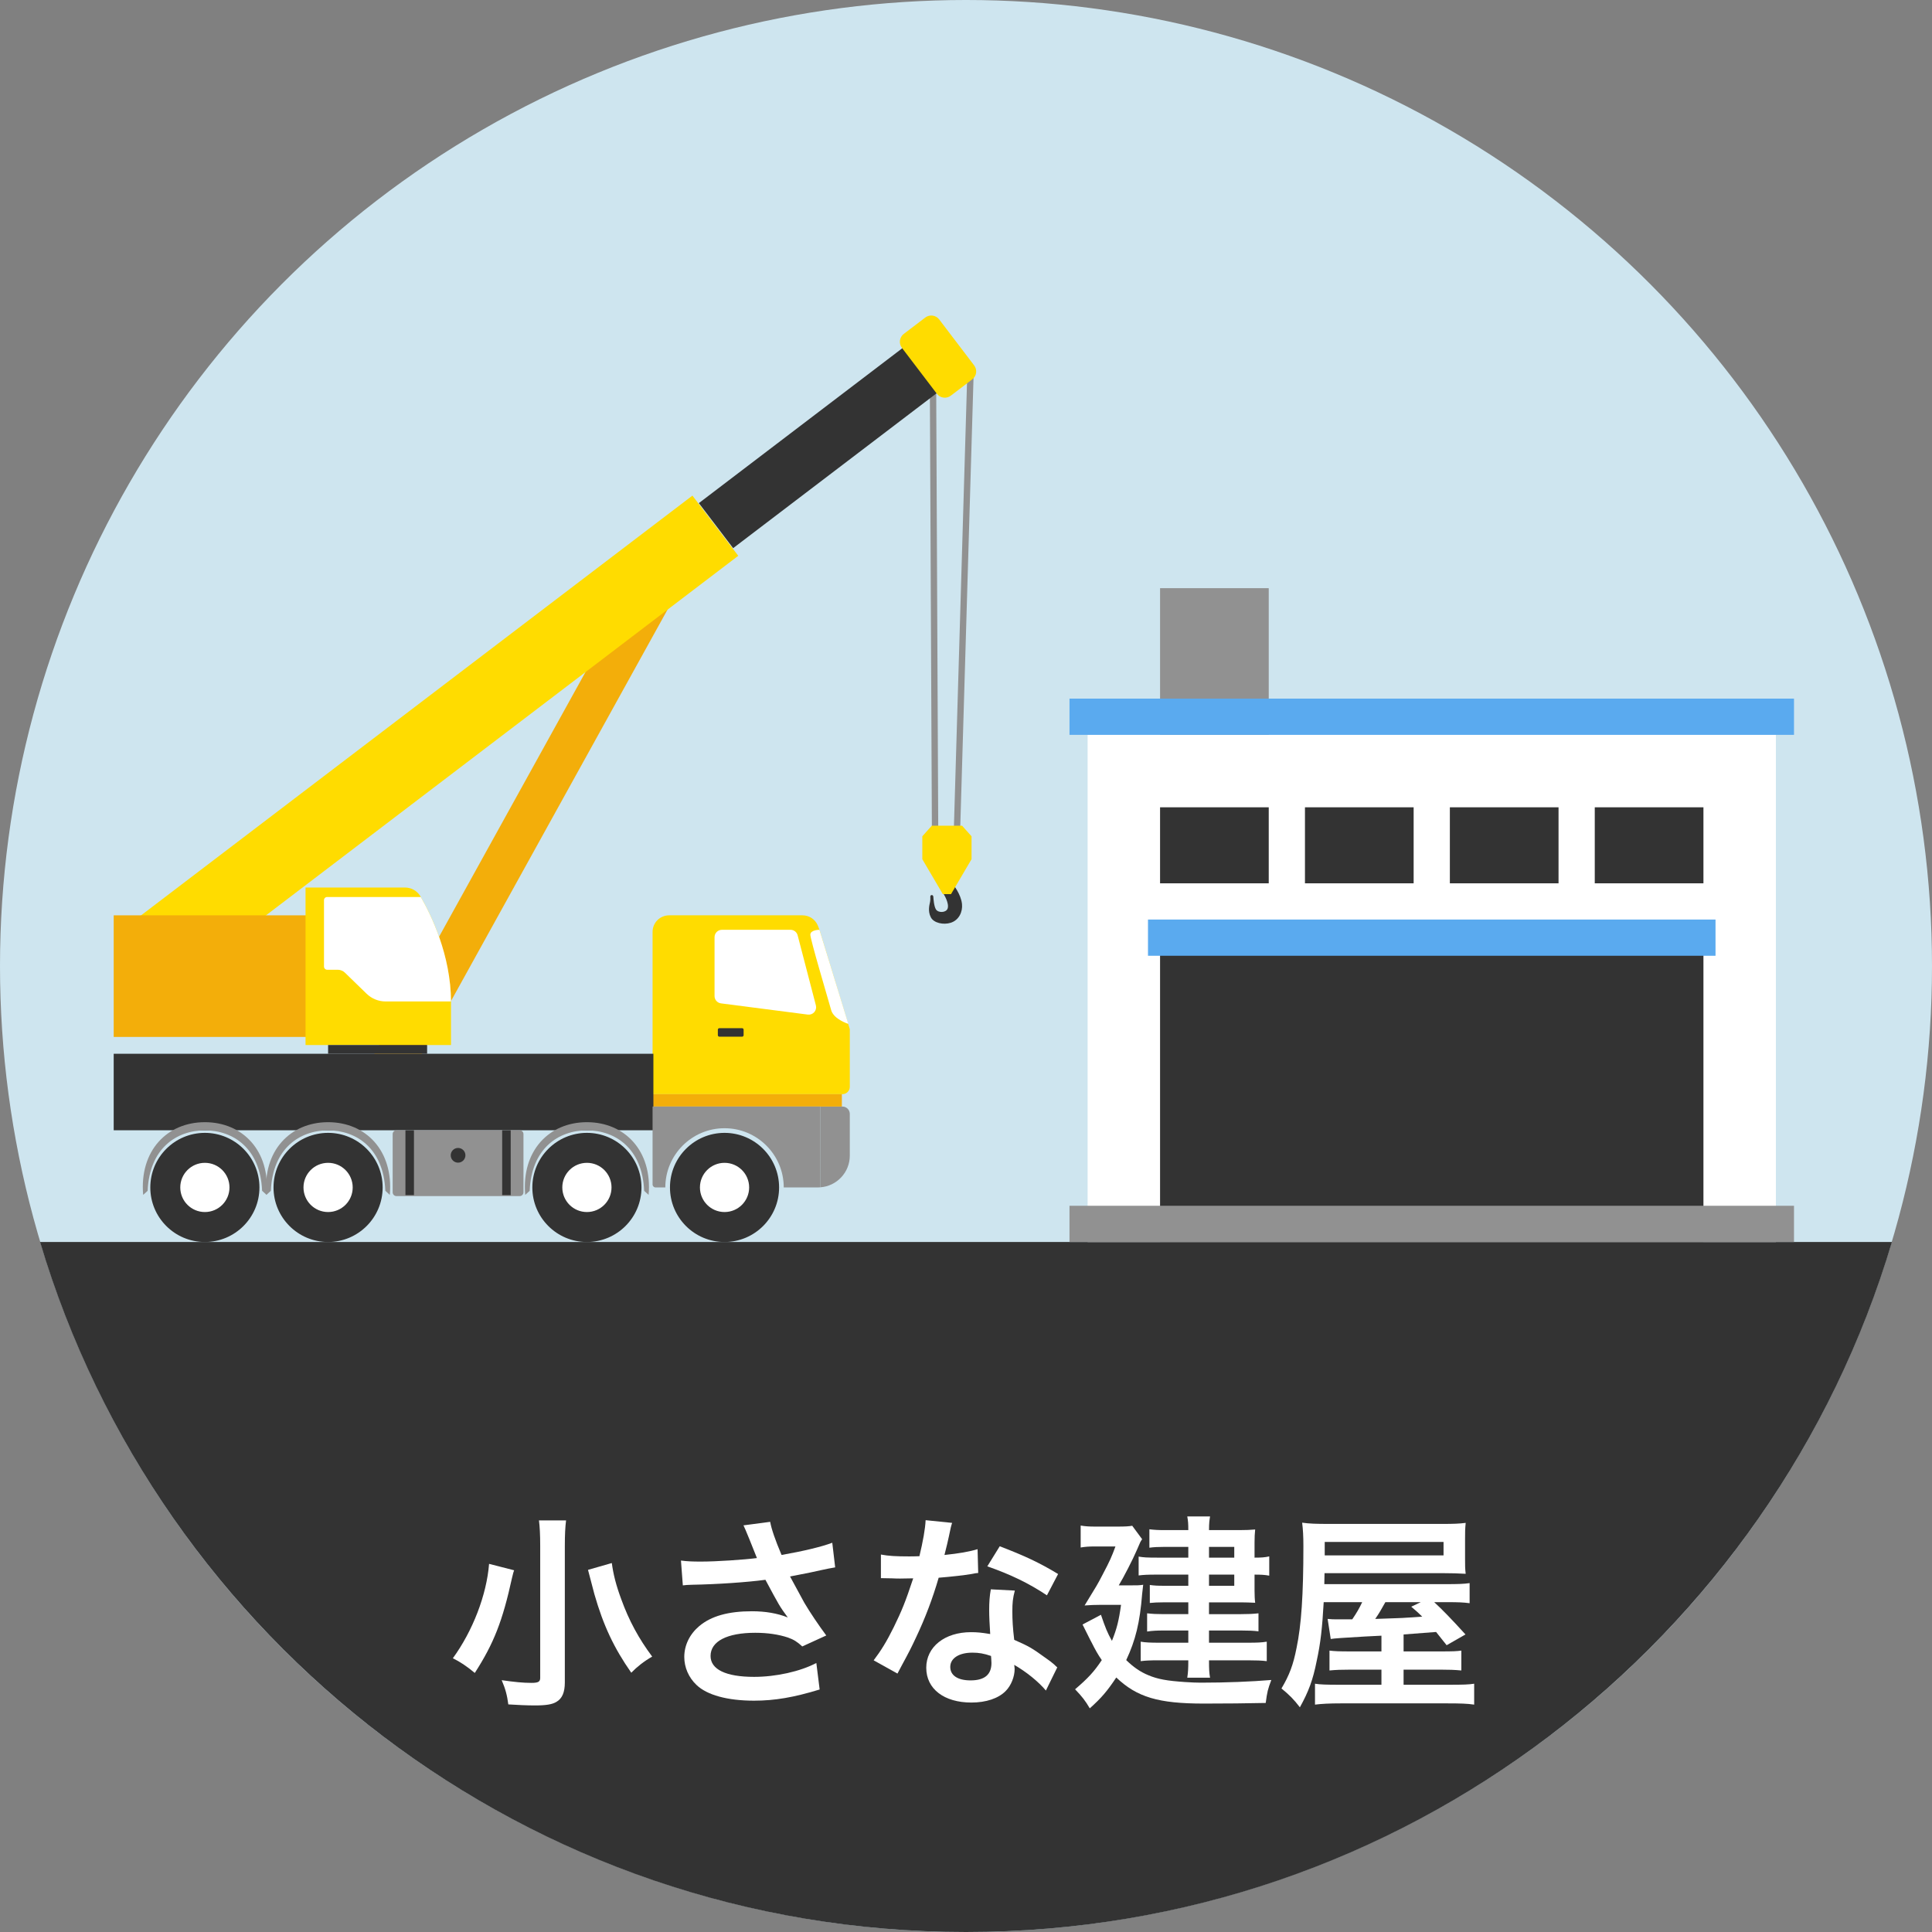
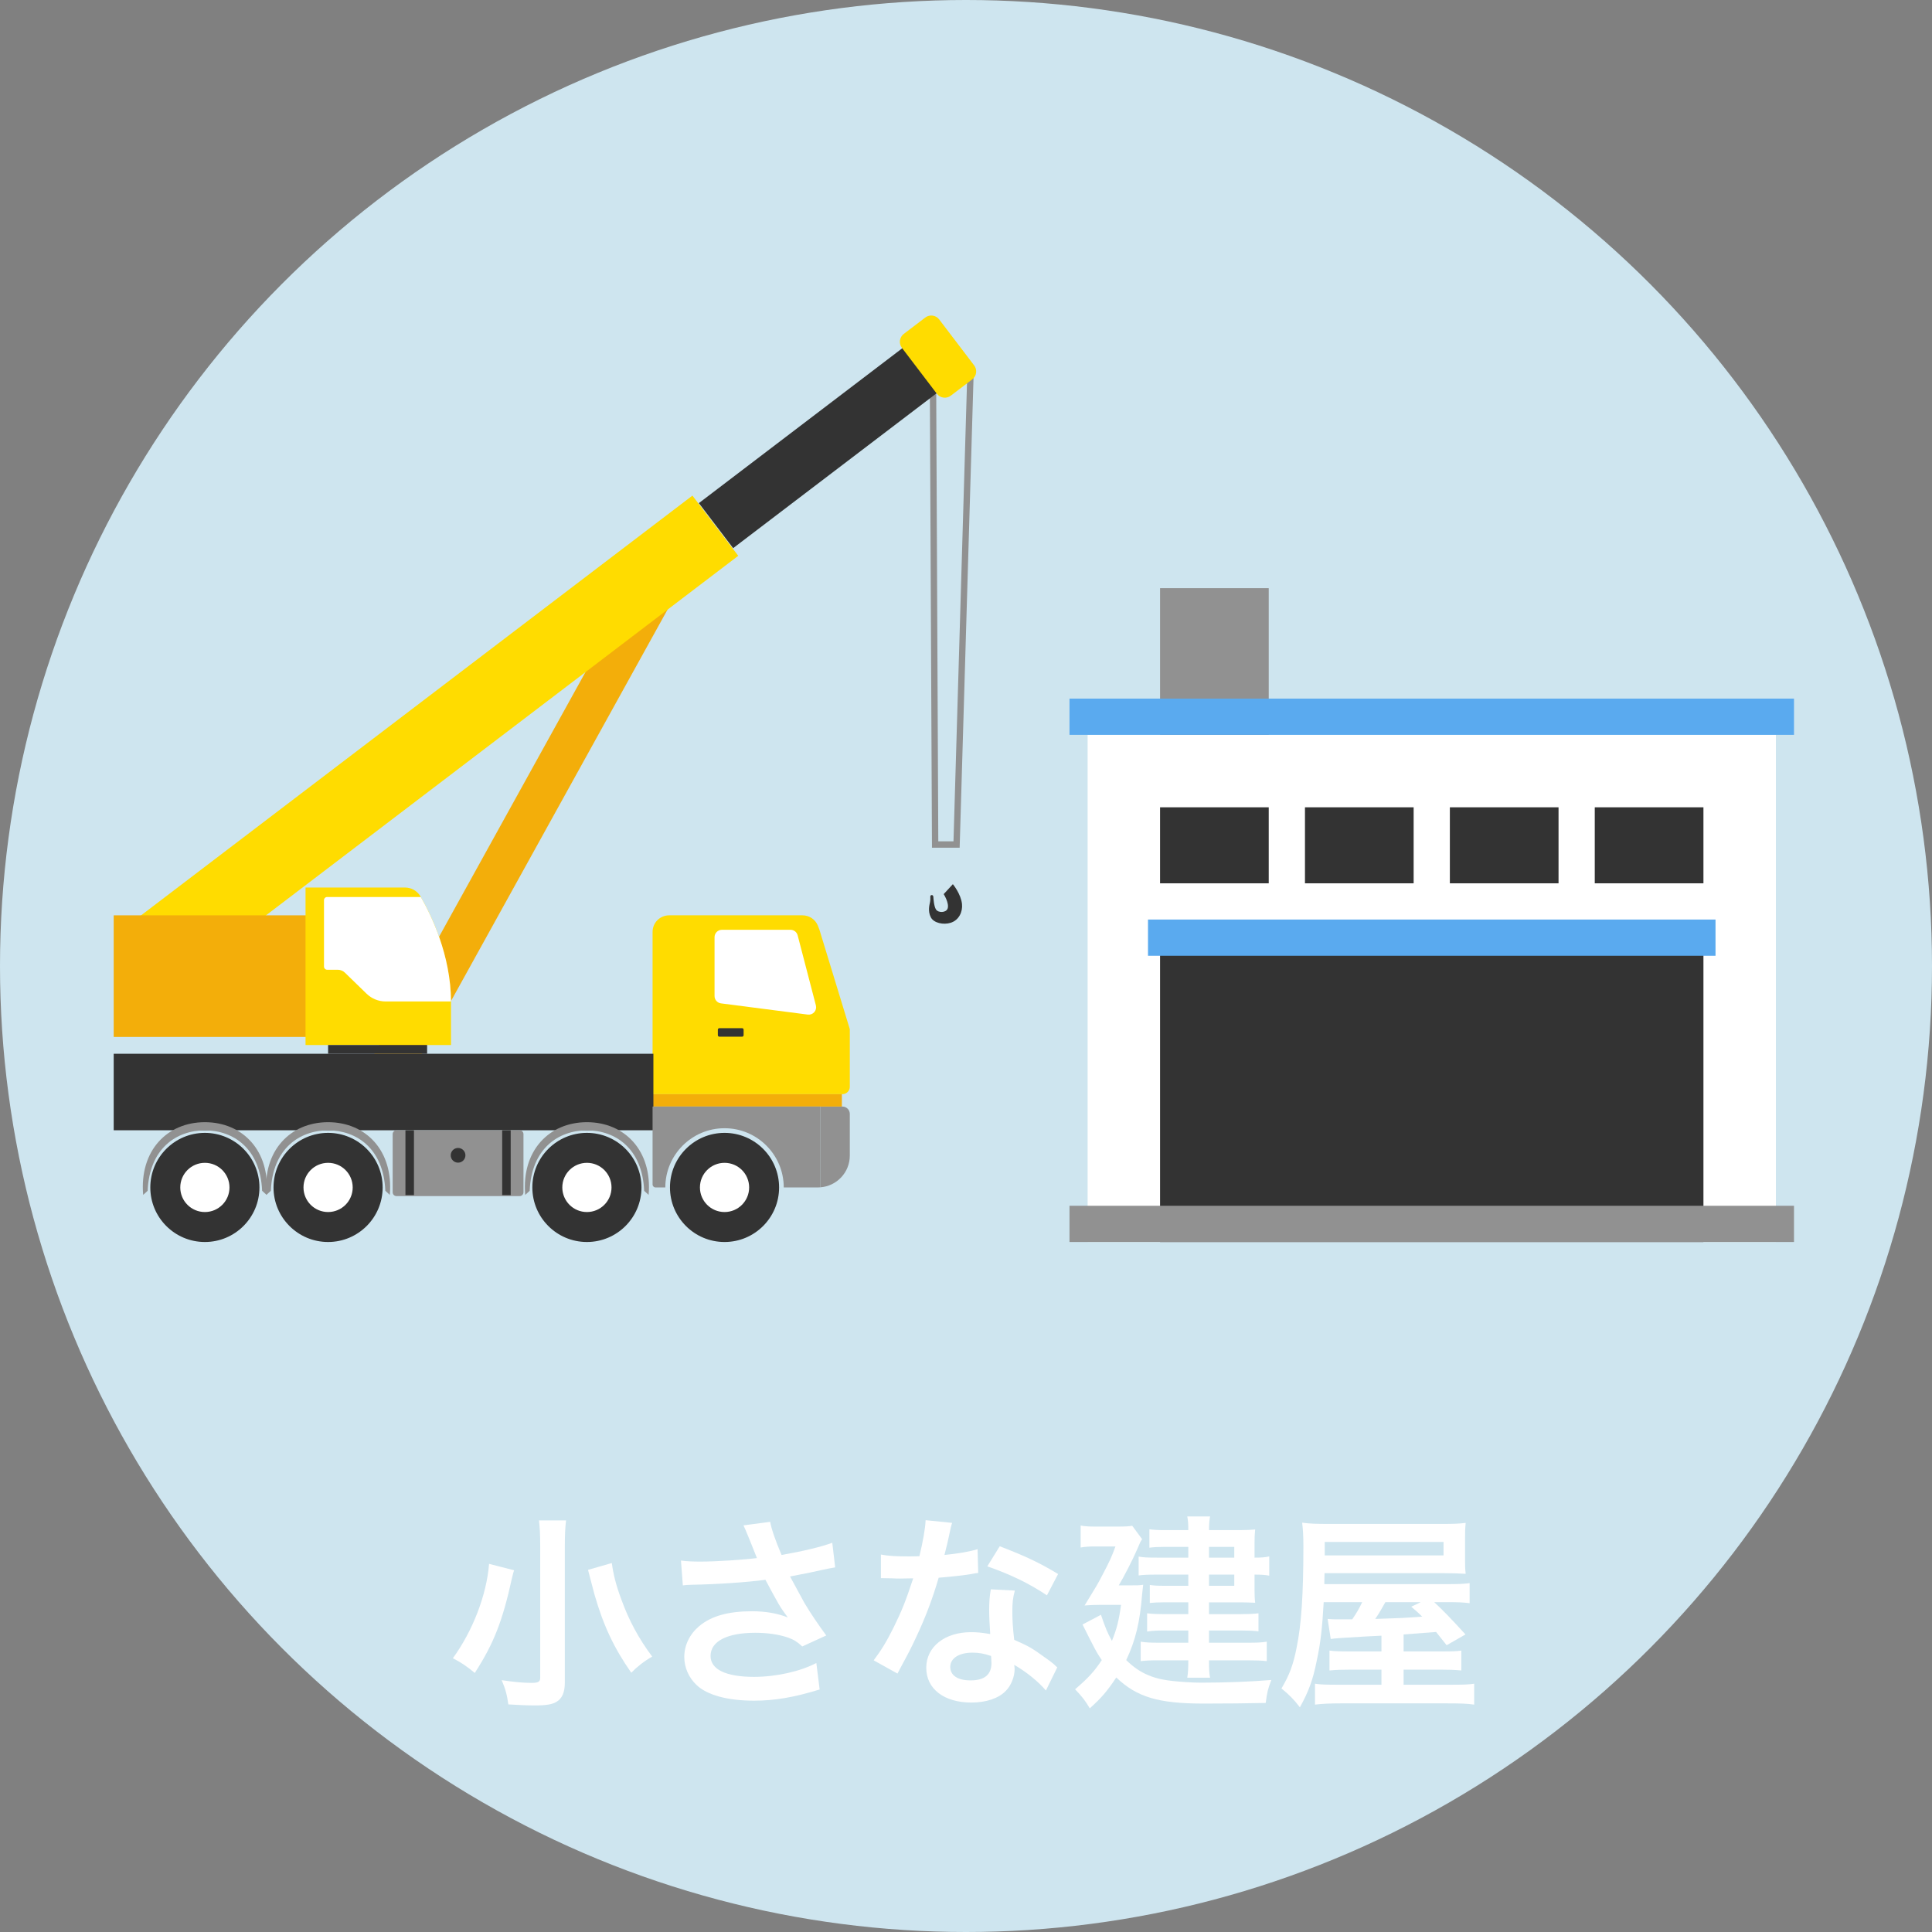
<svg xmlns="http://www.w3.org/2000/svg" version="1.1" id="レイヤー_1" x="0px" y="0px" width="280px" height="280px" viewBox="0 0 280 280" style="enable-background:new 0 0 280 280;" xml:space="preserve">
  <rect x="0" y="0" width="280" height="280" fill="#808080" stroke="none" />
  <style type="text/css">
	.st0{fill:#CEE5EF;}
	.st1{fill:#333333;}
	.st2{fill:#FFDC00;}
	.st3{fill:#919191;}
	.st4{fill:#F3AE0A;}
	.st5{fill:#FFFFFF;}
	.st6{fill:#5AAAEF;}
</style>
  <g>
    <g>
      <circle class="st0" cx="140" cy="140" r="140" />
-       <path class="st1" d="M274.191,180H5.809C23.021,237.828,76.581,280,140,280S256.979,237.828,274.191,180z" />
      <g>
        <path class="st2" d="M116.31,132.657c0.966,0,1.838,0.58,2.212,1.471c0.085,0.204,0.165,0.412,0.239,0.624l4.399,14.4v8.352     c0,0.591-0.479,1.07-1.07,1.07H94.577v-9.422v-14.099c0-1.324,1.073-2.397,2.397-2.397H116.31z" />
        <path class="st3" d="M122.089,160.37c0.591,0,1.07,0.479,1.07,1.07v6.039c0,2.439-1.894,4.431-4.292,4.597V160.37H122.089z" />
        <rect x="94.577" y="158.575" class="st4" width="27.433" height="1.795" />
-         <path class="st5" d="M122.944,148.389c0,0-2.108-0.651-2.483-1.992c-0.529-1.889-3.063-10.367-3.022-10.963     c0.048-0.683,1.322-0.682,1.322-0.682L122.944,148.389z" />
        <rect x="16.478" y="152.72" class="st1" width="78.217" height="11.087" />
        <path class="st5" d="M103.557,144.355c0,0.538,0.399,0.992,0.933,1.061l12.582,1.626c0.353,0.046,0.705-0.087,0.94-0.354     c0.235-0.267,0.322-0.633,0.233-0.977l-2.645-10.159c-0.123-0.471-0.549-0.8-1.036-0.8h-9.937c-0.591,0-1.07,0.479-1.07,1.07     V144.355z" />
-         <path class="st3" d="M118.868,160.37v11.706c-0.107,0.008-0.213,0.016-0.322,0.016h-4.96c0-4.732-3.85-8.581-8.581-8.581     c-4.732,0-8.581,3.849-8.581,8.581h-1.415c-0.239,0-0.433-0.194-0.433-0.433V160.37H118.868z" />
+         <path class="st3" d="M118.868,160.37v11.706c-0.107,0.008-0.213,0.016-0.322,0.016h-4.96c0-4.732-3.85-8.581-8.581-8.581     c-4.732,0-8.581,3.849-8.581,8.581h-1.415c-0.239,0-0.433-0.194-0.433-0.433V160.37H118.868" />
        <path class="st1" d="M97.097,172.092c0,4.368,3.541,7.908,7.908,7.908c4.368,0,7.908-3.541,7.908-7.908     c0-4.368-3.541-7.908-7.908-7.908C100.638,164.184,97.097,167.724,97.097,172.092z" />
        <polygon class="st4" points="98.019,86.042 91.135,86.042 54.249,152.72 61.133,152.72    " />
        <path class="st5" d="M101.44,172.092c0,1.969,1.596,3.566,3.566,3.566c1.969,0,3.566-1.597,3.566-3.566     c0-1.969-1.597-3.566-3.566-3.566C103.036,168.526,101.44,170.122,101.44,172.092z" />
        <path class="st1" d="M39.641,172.092c0,4.368,3.541,7.908,7.908,7.908c4.368,0,7.908-3.541,7.908-7.908     c0-4.368-3.541-7.908-7.908-7.908C43.182,164.184,39.641,167.724,39.641,172.092z" />
        <path class="st5" d="M43.984,172.092c0,1.969,1.596,3.566,3.566,3.566s3.566-1.597,3.566-3.566c0-1.969-1.597-3.566-3.566-3.566     S43.984,170.122,43.984,172.092z" />
        <path class="st3" d="M47.55,162.636c5.468,0,9.496,4.129,8.943,10.537l-0.647-0.591c-0.256-6.138-4.165-8.763-8.296-8.763     s-8.04,2.625-8.296,8.763l-0.647,0.591C38.053,166.765,42.081,162.636,47.55,162.636z" />
        <path class="st1" d="M77.151,172.092c0,4.368,3.541,7.908,7.908,7.908s7.908-3.541,7.908-7.908c0-4.368-3.541-7.908-7.908-7.908     S77.151,167.724,77.151,172.092z" />
        <path class="st5" d="M81.494,172.092c0,1.969,1.596,3.566,3.566,3.566c1.969,0,3.566-1.597,3.566-3.566     c0-1.969-1.597-3.566-3.566-3.566C83.09,168.526,81.494,170.122,81.494,172.092z" />
        <path class="st3" d="M85.06,162.636c5.468,0,9.496,4.129,8.943,10.537l-0.647-0.591c-0.256-6.138-4.164-8.763-8.296-8.763     s-8.04,2.625-8.296,8.763l-0.647,0.591C75.563,166.765,79.591,162.636,85.06,162.636z" />
        <polygon class="st3" points="135.068,122.853 139.08,122.853 139.094,122.407 141.119,53.768 140.198,53.741 138.187,121.933      135.984,121.933 135.674,54.784 134.754,54.789    " />
        <path class="st1" d="M21.784,172.092c0,4.368,3.541,7.908,7.908,7.908c4.367,0,7.908-3.541,7.908-7.908     c0-4.368-3.541-7.908-7.908-7.908C25.325,164.184,21.784,167.724,21.784,172.092z" />
        <path class="st5" d="M26.126,172.092c0,1.969,1.596,3.566,3.566,3.566c1.969,0,3.566-1.597,3.566-3.566     c0-1.969-1.596-3.566-3.566-3.566C27.723,168.526,26.126,170.122,26.126,172.092z" />
        <path class="st3" d="M29.693,162.636c5.468,0,9.496,4.129,8.943,10.537l-0.647-0.591c-0.256-6.138-4.164-8.763-8.296-8.763     c-4.132,0-8.04,2.625-8.296,8.763l-0.648,0.591C20.196,166.765,24.224,162.636,29.693,162.636z" />
        <path class="st1" d="M104.259,150.246h3.287c0.123,0,0.224-0.1,0.224-0.224v-0.787c0-0.123-0.1-0.224-0.223-0.224h-3.288     c-0.123,0-0.223,0.1-0.223,0.224v0.787C104.036,150.146,104.136,150.246,104.259,150.246z" />
        <path class="st3" d="M57.463,173.348H75.31c0.307,0,0.555-0.248,0.555-0.555v-8.431c0-0.307-0.248-0.555-0.555-0.555H57.463     c-0.307,0-0.555,0.248-0.555,0.555v8.431C56.908,173.1,57.156,173.348,57.463,173.348z" />
        <rect x="72.78" y="163.807" class="st1" width="1.234" height="9.396" />
        <rect x="58.759" y="163.807" class="st1" width="1.234" height="9.396" />
        <path class="st1" d="M65.321,167.435c0,0.589,0.477,1.066,1.066,1.066c0.589,0,1.066-0.477,1.066-1.066s-0.477-1.066-1.066-1.066     C65.798,166.37,65.321,166.847,65.321,167.435z" />
        <rect x="11.659" y="101.772" transform="matrix(-0.796 0.606 -0.606 -0.796 177.948 154.496)" class="st2" width="102.53" height="10.96" />
        <rect x="99.931" y="60.874" transform="matrix(0.796 -0.606 0.606 0.796 -15.15 85.019)" class="st1" width="37.103" height="8.198" />
        <path class="st2" d="M135.781,57.071c0.481,0.632,1.384,0.755,2.016,0.274l3.114-2.37c0.304-0.231,0.503-0.573,0.554-0.951     c0.051-0.378-0.05-0.761-0.281-1.065l-5.071-6.664c-0.481-0.632-1.384-0.755-2.016-0.274l-3.114,2.37     c-0.632,0.481-0.755,1.384-0.274,2.016L135.781,57.071z" />
        <rect x="16.478" y="132.657" class="st4" width="28.598" height="17.624" />
        <path class="st2" d="M44.281,151.452h21.083v-6.222c0-6.842-2.963-12.793-4.427-15.316c-0.462-0.796-1.314-1.286-2.234-1.286     H44.281V151.452z" />
        <rect x="47.55" y="151.452" class="st1" width="14.351" height="1.269" />
        <path class="st5" d="M60.987,130.001c1.472,2.556,4.349,8.407,4.375,15.138H55.89c-1.031,0-2.021-0.402-2.76-1.12l-3.135-3.047     c-0.284-0.276-0.664-0.43-1.06-0.43h-1.523c-0.252,0-0.456-0.204-0.456-0.457v-9.627c0-0.252,0.204-0.457,0.456-0.457H60.987z" />
        <path class="st1" d="M138.097,128.141c0,0,1.177,1.418,1.324,2.883c0.111,1.105-0.423,2.322-1.631,2.709     c-1.045,0.335-2.456,0.045-2.886-0.788c-0.486-0.941-0.175-1.872-0.114-2.222c0.06-0.339,0.039-0.559,0.039-0.804     c0-0.246,0.414-0.305,0.438,0.05c0.021,0.3,0.085,1.352,0.374,1.822c0.334,0.544,1.478,0.499,1.695-0.114     c0.273-0.772-0.568-2.095-0.568-2.095L138.097,128.141z" />
-         <polygon class="st2" points="135.043,119.665 137.237,119.665 139.43,119.665 140.803,121.202 140.803,124.523 137.831,129.582      137.237,129.582 136.642,129.582 133.67,124.523 133.67,121.202    " />
      </g>
      <g>
        <rect x="168.125" y="85.242" class="st3" width="15.75" height="21.517" />
        <rect x="157.625" y="106.5" class="st5" width="99.75" height="73.5" />
        <rect x="168.125" y="136.243" class="st1" width="78.75" height="43.757" />
        <rect x="166.375" y="133.267" class="st6" width="82.25" height="5.25" />
        <rect x="155" y="174.75" class="st3" width="105" height="5.25" />
        <rect x="155" y="101.25" class="st6" width="105" height="5.25" />
        <rect x="168.125" y="117" class="st1" width="15.75" height="11.017" />
        <rect x="189.125" y="117" class="st1" width="15.75" height="11.017" />
        <rect x="210.125" y="117" class="st1" width="15.75" height="11.017" />
        <rect x="231.125" y="117" class="st1" width="15.75" height="11.017" />
      </g>
    </g>
    <g>
      <path class="st5" d="M74.51,227.576c-0.06,0.15-0.09,0.271-0.12,0.36c-0.09,0.36-0.09,0.39-0.18,0.72    c-1.38,6.301-2.64,9.51-5.399,13.8c-1.23-1.021-2.1-1.59-3.18-2.13c2.88-3.96,4.89-9.149,5.25-13.68L74.51,227.576z     M82.039,220.347c-0.12,0.93-0.18,2.1-0.18,3.659v19.829c0,1.439-0.39,2.34-1.23,2.82c-0.6,0.359-1.47,0.51-3.12,0.51    c-1.14,0-2.4-0.061-3.84-0.15c-0.18-1.35-0.42-2.25-0.96-3.51c1.86,0.27,3.12,0.391,4.29,0.391c0.99,0,1.29-0.15,1.29-0.721    v-19.199c0-1.529-0.06-2.699-0.18-3.629H82.039z M88.669,226.527c0.21,1.59,0.6,3.18,1.38,5.279c1.11,3.061,2.52,5.67,4.47,8.279    c-1.2,0.69-2.22,1.5-3.03,2.34c-2.52-3.6-4.05-6.869-5.34-11.369c-0.03-0.12-0.33-1.29-0.93-3.54L88.669,226.527z" />
      <path class="st5" d="M98.69,226.167c0.9,0.12,1.68,0.149,2.91,0.149c2.25,0,6.24-0.27,8.1-0.51c-0.51-1.32-1.8-4.5-1.95-4.74    l3.87-0.51c0.18,1.021,0.72,2.61,1.65,4.801c3.09-0.541,5.76-1.17,7.35-1.771l0.42,3.569c-0.78,0.121-1.11,0.211-2.13,0.42    c-0.45,0.121-1.92,0.42-4.41,0.9c1.08,2.01,1.77,3.27,2.07,3.811c0.81,1.379,2.13,3.329,3.18,4.739l-3.48,1.59    c-0.75-0.69-1.23-0.989-2.07-1.29c-1.35-0.449-2.94-0.689-4.74-0.689c-4.08,0-6.48,1.229-6.48,3.359c0,1.95,2.22,3.029,6.3,3.029    c3.18,0,6.69-0.779,9.03-2.01l0.48,3.84c-3.72,1.141-6.51,1.621-9.51,1.621c-3.84,0-6.81-0.811-8.339-2.28    c-1.14-1.08-1.77-2.55-1.77-4.05c0-1.71,0.78-3.301,2.16-4.471c1.74-1.469,4.23-2.159,7.65-2.159c1.95,0,3.69,0.3,5.19,0.899    c-1.23-1.68-1.26-1.77-3.24-5.459c-2.64,0.359-7.08,0.66-10.649,0.72c-0.75,0.03-0.87,0.03-1.32,0.09L98.69,226.167z" />
      <path class="st5" d="M137.989,220.707c-0.18,0.57-0.18,0.57-0.48,2.01c-0.15,0.721-0.3,1.32-0.63,2.641    c2.07-0.211,3.629-0.48,4.799-0.84l0.091,3.449c-0.33,0.029-0.391,0.029-0.96,0.15c-1.08,0.18-2.91,0.39-4.77,0.539    c-0.87,3-1.95,5.85-3.3,8.7c-0.69,1.47-0.96,2.01-2.1,4.11c-0.39,0.719-0.39,0.719-0.57,1.08l-3.45-1.92    c1.05-1.381,1.89-2.73,2.91-4.801c1.17-2.4,1.68-3.629,2.82-7.08c-1.35,0.031-1.53,0.031-1.89,0.031c-0.39,0-0.57,0-1.2-0.031    l-1.59-0.029v-3.42c1.08,0.21,2.22,0.27,4.05,0.27c0.36,0,0.87,0,1.53-0.029c0.51-2.131,0.84-3.93,0.9-5.221L137.989,220.707z     M151.579,245.005c-1.08-1.289-2.82-2.699-4.59-3.72c0.029,0.271,0.06,0.479,0.06,0.601c0,1.109-0.51,2.399-1.29,3.18    c-1.05,1.08-2.85,1.68-4.979,1.68c-3.96,0-6.54-1.98-6.54-5.04c0-3.03,2.67-5.159,6.479-5.159c0.9,0,1.53,0.06,2.79,0.27    c-0.09-1.38-0.149-2.55-0.149-3.449c0-1.17,0.06-2.041,0.239-3.031l3.48,0.181c-0.3,1.11-0.36,1.8-0.36,3.03    c0,1.199,0.061,2.399,0.271,4.109c2.159,0.96,2.46,1.109,4.739,2.76c0.45,0.301,0.57,0.42,1.05,0.811    c0.24,0.24,0.24,0.24,0.45,0.42L151.579,245.005z M140.929,239.515c-1.949,0-3.209,0.811-3.209,2.07c0,1.23,1.08,1.95,2.939,1.95    c2.04,0,3.03-0.84,3.03-2.521c0-0.299-0.061-1.02-0.061-1.02C142.579,239.636,141.86,239.515,140.929,239.515z M151.729,231.207    c-2.609-1.74-5.279-3.03-8.64-4.2l1.8-2.91c3.54,1.351,5.79,2.399,8.46,4.021L151.729,231.207z" />
      <path class="st5" d="M163.52,229.766c1.35,0,1.59,0,2.16-0.09c-0.061,0.54-0.091,0.78-0.15,1.319c-0.33,4.17-0.96,6.721-2.31,9.6    c1.05,1.021,2.04,1.711,3.21,2.19c1.35,0.569,2.67,0.81,5.31,0.989c0.78,0.061,1.83,0.091,2.279,0.091    c3.66,0,7.38-0.149,10.23-0.39c-0.511,1.35-0.601,1.739-0.811,3.33c-2.819,0.059-5.699,0.09-8.97,0.09    c-6.6,0-9.689-0.931-12.689-3.78c-1.319,1.979-2.13,2.94-3.84,4.47c-0.63-1.08-1.14-1.74-2.13-2.76c1.86-1.59,2.76-2.55,3.87-4.23    c-0.54-0.779-0.93-1.469-1.44-2.489c-0.06-0.12-0.33-0.601-0.689-1.351c-0.15-0.27-0.36-0.75-0.66-1.319l2.67-1.41    c0.63,1.86,0.93,2.61,1.59,3.78c0.69-1.711,0.99-2.85,1.32-5.221h-2.851c-0.84,0-1.71,0.031-2.43,0.091    c1.86-3.03,1.86-3.03,2.58-4.41c1.11-2.1,1.35-2.67,1.89-4.14h-3c-0.81,0-1.319,0.029-2.039,0.15v-3.18    c0.689,0.119,1.26,0.149,2.13,0.149h3.18c1.14,0,1.649-0.03,2.16-0.12l1.439,1.95c-0.24,0.329-0.27,0.39-0.75,1.53    c-0.6,1.409-1.95,4.02-2.64,5.159H163.52z M172.219,224.187h-3.51c-0.81,0-1.5,0.029-2.13,0.119v-2.67    c0.75,0.09,1.26,0.12,2.311,0.12h3.329c0-0.96-0.029-1.29-0.149-1.979h3.3c-0.09,0.57-0.15,0.959-0.15,1.979h4.41    c0.93,0,1.62-0.03,2.279-0.09c-0.06,0.569-0.09,1.14-0.09,1.89v2.189c0.96,0,1.471-0.029,2.13-0.18v2.791    c-0.659-0.121-1.17-0.15-2.13-0.15v2.279c0,0.69,0.03,1.35,0.09,1.801c-0.779-0.031-1.319-0.061-2.1-0.061h-4.59v1.71h4.65    c1.05,0,1.68-0.03,2.52-0.12v2.609c-0.72-0.09-1.47-0.119-2.55-0.119h-4.62v1.77h5.7c1.26,0,1.92-0.029,2.67-0.15v2.82    c-0.721-0.09-1.561-0.119-2.67-0.119h-5.7c0,1.35,0.03,1.799,0.15,2.52h-3.3c0.12-0.78,0.149-1.35,0.149-2.52H167.9    c-1.26,0-1.83,0.029-2.58,0.119v-2.82c0.69,0.121,1.5,0.15,2.61,0.15h4.289v-1.77h-3.569c-0.9,0-1.65,0.029-2.4,0.15v-2.641    c0.78,0.09,1.41,0.12,2.4,0.12h3.569v-1.71h-3.659c-0.811,0-1.261,0.029-1.92,0.09v-2.609c0.63,0.09,1.08,0.119,2.1,0.119h3.479    v-1.619H167.6c-1.29,0-1.83,0.029-2.58,0.119v-2.729c0.75,0.12,1.17,0.149,2.7,0.149h4.499V224.187z M178.879,225.746v-1.559    h-3.66v1.559H178.879z M175.219,229.826h3.66v-1.619h-3.66V229.826z" />
      <path class="st5" d="M200.209,237.056c-0.18,0-0.18,0-2.37,0.119c-3.09,0.181-4.499,0.271-4.979,0.36l-0.45-2.909    c0.69,0.06,0.78,0.06,1.32,0.06c1.05,0,1.8,0,2.25,0c0.63-0.931,1.02-1.59,1.439-2.489h-5.579c-0.21,3.749-0.45,5.939-1.021,8.549    c-0.54,2.73-1.17,4.41-2.43,6.689c-0.87-1.14-1.56-1.83-2.67-2.729c1.14-1.92,1.71-3.42,2.189-5.88    c0.69-3.3,0.99-7.68,0.99-14.729c0-1.499-0.06-2.43-0.18-3.419c1.05,0.149,2.04,0.18,3.93,0.18h16.47c1.529,0,2.369-0.03,3.3-0.15    c-0.09,0.93-0.09,1.35-0.09,2.4v2.819c0,1.021,0,1.38,0.09,2.16c-1.11-0.06-1.95-0.091-3.21-0.091H191.96l-0.03,1.59h17.579    c1.89,0,2.64-0.029,3.479-0.149v2.91c-0.96-0.12-1.619-0.149-3.18-0.149h-1.95c1.141,1.049,2.49,2.43,4.53,4.68l-2.729,1.56    l-1.53-1.92c-1.59,0.12-1.59,0.12-4.71,0.36v2.459h5.37c1.859,0,2.31-0.029,3-0.119v2.879c-0.96-0.09-1.74-0.119-3.03-0.119h-5.34    v2.189h6.6c2.101,0,2.85-0.029,3.63-0.15v3.03c-0.99-0.149-1.979-0.181-3.989-0.181h-15.3c-1.71,0-2.82,0.061-3.78,0.181v-3.03    c0.75,0.121,1.65,0.15,3.48,0.15h6.149v-2.189h-4.439c-1.351,0-2.16,0.029-3.09,0.119v-2.879c0.779,0.09,1.319,0.119,3.12,0.119    h4.409V237.056z M209.209,225.417v-1.95h-17.22v1.95H209.209z M200.779,232.197c-0.601,1.079-0.93,1.649-1.47,2.43    c2.399-0.09,3.93-0.121,4.56-0.181c0.24,0,0.99-0.06,2.25-0.149c-0.54-0.541-0.811-0.78-1.59-1.44l1.38-0.659H200.779z" />
    </g>
  </g>
</svg>